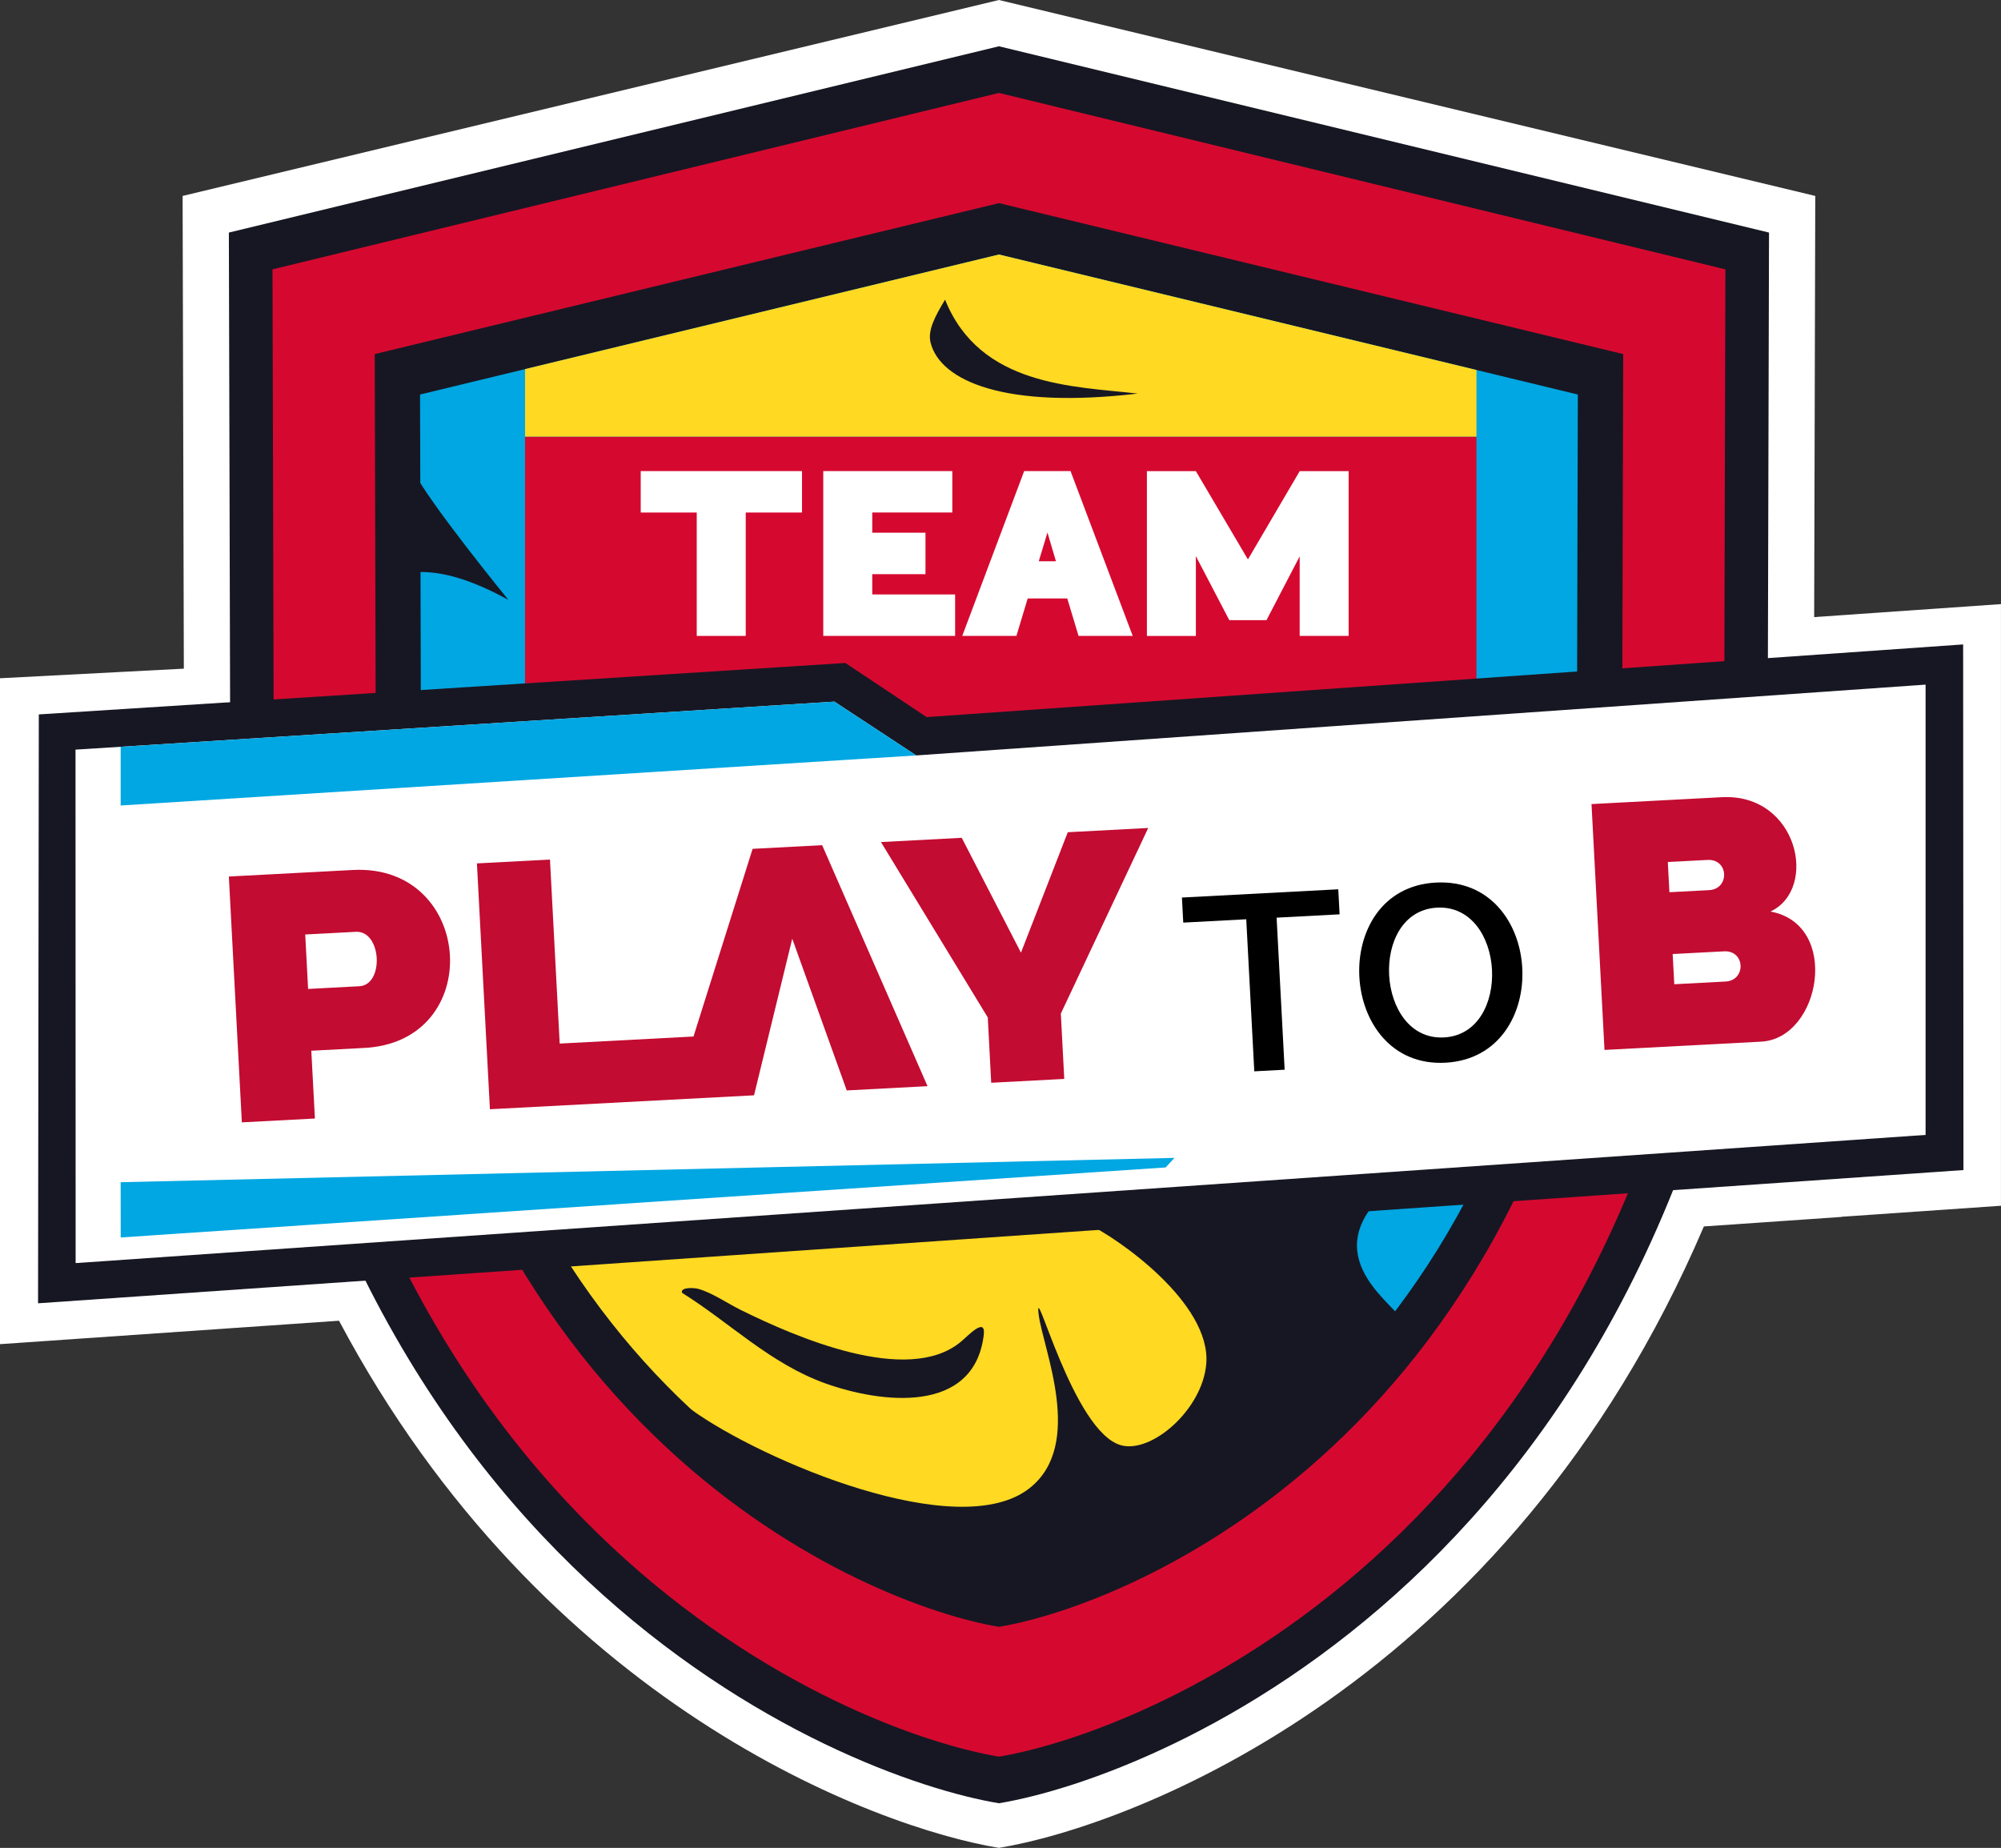
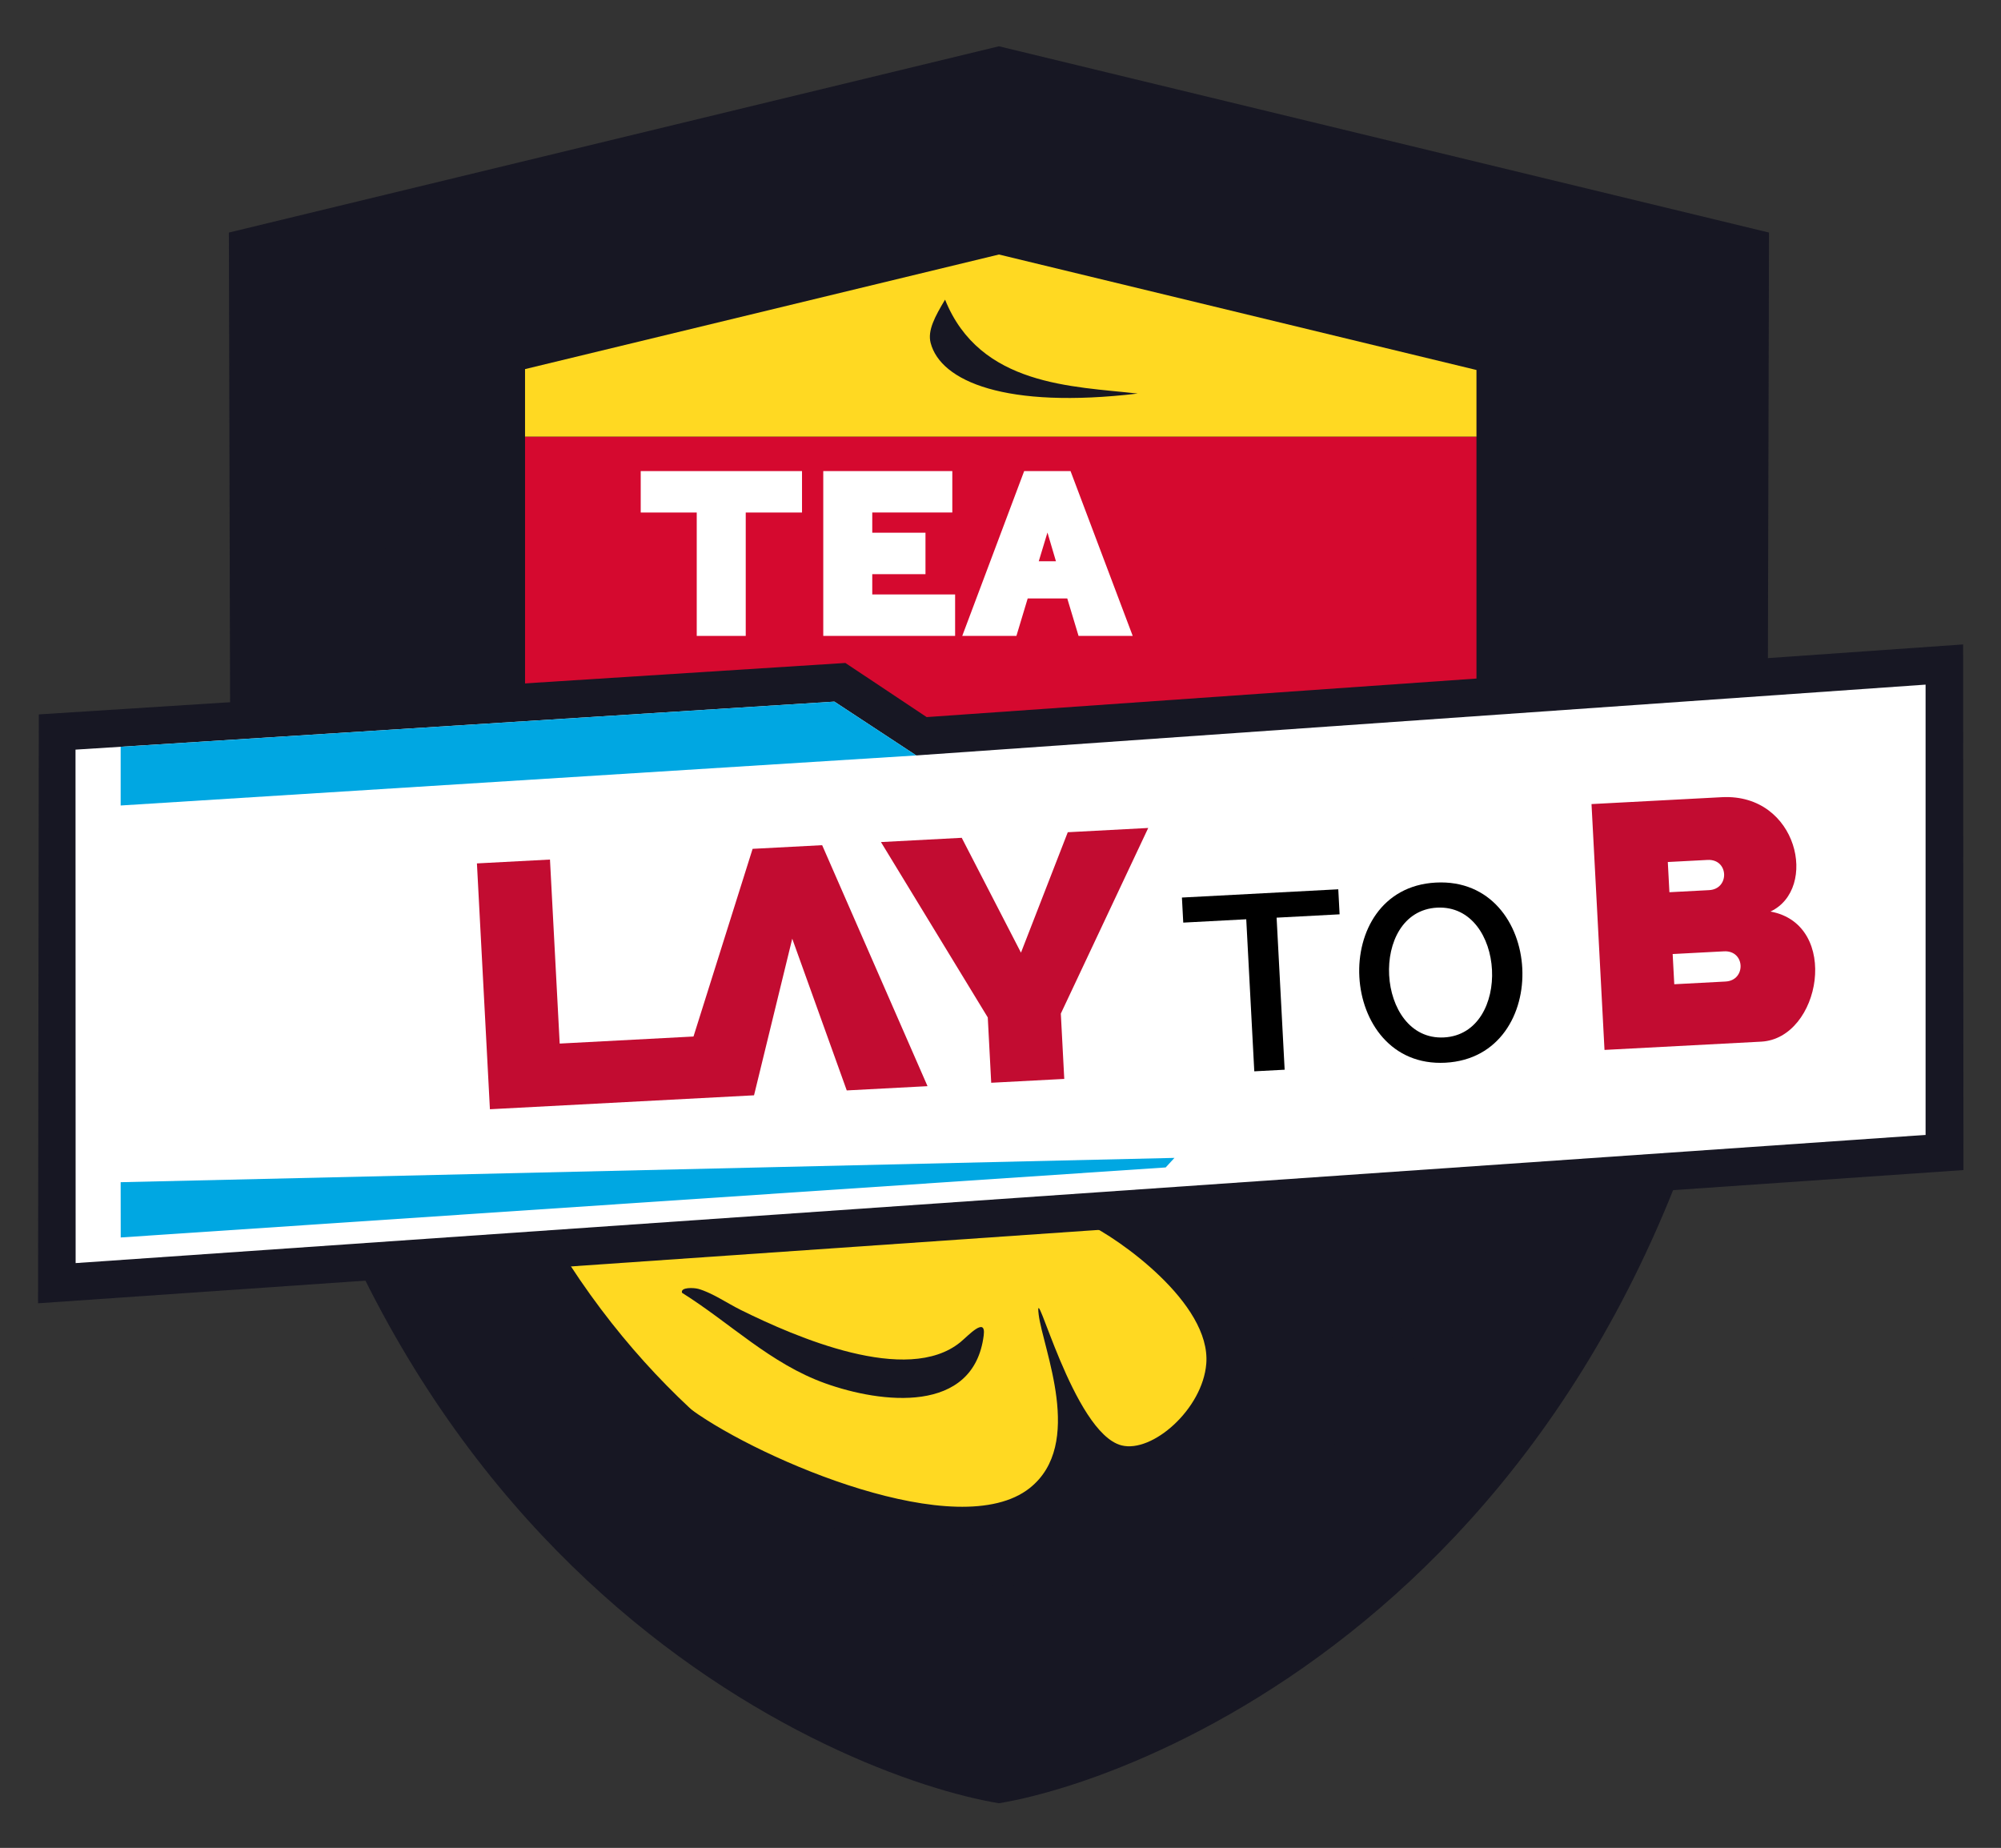
<svg xmlns="http://www.w3.org/2000/svg" id="Calque_1" data-name="Calque 1" viewBox="0 0 634.67 586.15">
  <rect x="0" y="0" width="634.67" height="586.15" fill="#333333" stroke="none" />
  <defs>
    <style>      .cls-1 {        fill: #00a7e2;      }      .cls-2 {        fill: #d5092f;      }      .cls-3 {        fill: #fff;      }      .cls-4 {        fill: #171723;      }      .cls-5 {        fill: #c20c31;      }      .cls-6 {        fill: #ffd922;      }    </style>
  </defs>
-   <path class="cls-3" d="M575.41,195.75l.35-133.6L316.84,0,57.92,62.15l.39,149.95-18.22.95-40.09,2.09v211.22l107.53-7.43c64.71,121.85,170.32,160.8,209.31,167.21,42.02-6.91,161.4-51.61,223.59-197.12l43.7-3.02v-.05l50.53-3.49v-190.84l-59.25,4.12Z" />
  <path class="cls-4" d="M316.84,14.68l-244.25,59.09.47,179.98c26.93,244.22,193.67,309.93,243.78,318.24,50.11-8.31,216.85-74.02,243.78-318.24l.47-179.98L316.84,14.68Z" />
-   <path class="cls-2" d="M316.84,29.48l-230.41,55.96.44,170.42c25.41,231.25,182.7,293.47,229.97,301.34,47.27-7.87,204.57-70.09,229.97-301.34l.44-170.42-230.41-55.96Z" />
  <path class="cls-4" d="M316.84,64.43l-197.98,47.88.38,145.84c21.83,197.9,156.99,251.14,197.61,257.88,40.62-6.73,175.78-59.98,197.61-257.88l.38-145.84-197.98-47.88Z" />
-   <path class="cls-1" d="M316.84,80.73l-183.61,44.41.35,135.25c20.25,183.53,145.59,232.91,183.26,239.16,37.67-6.25,163.02-55.63,183.26-239.16l.35-135.25-183.61-44.41Z" />
  <path class="cls-6" d="M133.58,260.48c20.25,183.53,145.59,232.91,183.26,239.16,37.67-6.25,94.02-34.94,114.27-218.47" />
  <rect class="cls-2" x="166.53" y="138.5" width="301.77" height="114.33" />
  <polyline class="cls-4" points="12.07 413.4 12.31 226.61 268.13 210.29 293.92 227.46 622.66 204.41 622.76 371.14" />
  <polyline class="cls-3" points="23.99 400.65 23.95 237.78 264.64 222.55 290.61 239.62 610.75 217.16 610.75 359.99" />
  <polygon class="cls-1" points="290.61 239.62 38.27 255.5 38.27 236.88 264.64 222.55 290.61 239.62" />
  <polyline class="cls-1" points="38.29 392.52 38.27 374.99 372.51 367.28 369.73 370.31" />
  <g>
-     <path class="cls-5" d="M115.01,332.43l-16.27.86,1.14,21.5-23.17,1.22-4.12-77.98,39.44-2.08c38.55-1.92,42.23,54.97,2.98,56.48ZM112.85,295.57l-16.04.85.91,17.27,16.27-.86c7.91-.42,7.11-17.69-1.13-17.26Z" />
    <path class="cls-5" d="M294.19,344.53l-25.62,1.35-17.29-48.13-12.12,49.68-83.77,4.42-4.12-77.98,23.17-1.22,3.08,58.37,42.44-2.24,18.75-59.53,22.06-1.16,33.42,76.44Z" />
    <path class="cls-5" d="M338.68,263.98l25.51-1.35-27.72,58.88,1.09,20.72-23.17,1.22-1.09-20.72-33.88-55.63,25.62-1.35,18.79,36.43,14.85-38.21Z" />
    <path d="M424.47,282.07l.42,7.95-19.98,1.06,2.55,48.23-9.63.51-2.55-48.23-19.98,1.06-.42-7.95,49.6-2.62Z" />
    <path d="M458.43,337.09c-34.27,1.81-37.45-55.32-3.02-57.14,34.67-1.83,37.45,55.32,3.02,57.14ZM455.83,287.9c-21.83,1.15-19.49,42.32,2.17,41.17,21.67-1.14,19.66-42.24-2.17-41.17Z" />
    <path class="cls-5" d="M546.23,252.86c24.07-1.16,30.58,29.1,15.32,36.28,22.33,4.07,15.98,40.27-2.96,41.27l-49.68,2.62-4.12-77.98,41.44-2.19ZM528.99,273.43l.51,9.58,12.59-.66c6.57-.35,6.29-9.94-.51-9.58l-12.59.66ZM546.8,301.76l-16.27.86.51,9.58,16.27-.86c6.57-.35,6.29-9.94-.51-9.58Z" />
  </g>
  <g>
    <path class="cls-3" d="M254.38,149.43v13.14h-17.85v39.14h-15.54v-39.14h-17.77v-13.14h51.16Z" />
    <path class="cls-3" d="M276.65,188.56h26.29v13.14h-41.82v-52.28h40.93v13.14h-25.39v6.42h16.88v13.14h-16.88v6.42Z" />
    <path class="cls-3" d="M339.55,149.43l19.72,52.28h-17.18l-3.58-11.88h-12.55l-3.58,11.88h-17.18l19.64-52.28h14.71ZM332.23,168.92l-2.76,9.11h5.45l-2.69-9.11Z" />
-     <path class="cls-3" d="M427.76,149.43v52.28h-15.53v-25.24l-10.53,20.24h-11.8l-10.6-20.31v25.32h-15.53v-52.28h15.53l16.51,28.01,16.43-28.01h15.53Z" />
  </g>
  <polygon class="cls-6" points="166.53 138.5 166.53 117.08 316.84 80.73 468.3 117.36 468.3 138.5 166.53 138.5" />
  <path class="cls-4" d="M219.47,447.27c22.18,15.93,84.61,42.61,107.13,24.74,17.53-13.91,4.15-44.23,2.84-55.06-1.53-12.67,10.88,37.57,26.27,41.52,9.76,2.5,25.72-11.49,26.89-25.89,1.57-19.29-28.27-40.06-37.7-44.4-14-6.45,95.02-11.67,90.1-5.23-15.32,20.06,12.77,33.94,9.95,37.44-23.74,29.53-80.37,80.54-128.06,82.69-47.62,2.15-144.45-89.58-97.42-55.81Z" />
  <path class="cls-4" d="M234.88,415.48c17.51,8.67,52.81,24,69.7,10.28,2.44-1.99,8.23-8.4,7.43-2.16-3.18,25.14-32.56,21.54-50.27,15.19-17.39-6.23-30.14-19.15-45.42-28.72-.57-1.82,3.73-1.65,5.22-1.23,4.4,1.26,9.17,4.57,13.33,6.63Z" />
  <path class="cls-4" d="M299.75,95.04c11.04,27.46,40.5,27.47,61.1,29.8h0c-41.98,4.95-62.48-3.9-65.67-16.06-1.03-3.95,1.35-8.34,4.57-13.73Z" />
  <path class="cls-4" d="M131.06,149.27c4.73,9.84,30.18,41,30.18,41-33.17-18.25-35.86.2-38.96-15.61-2.22-11.33,2.32-38.84,8.78-25.39Z" />
</svg>